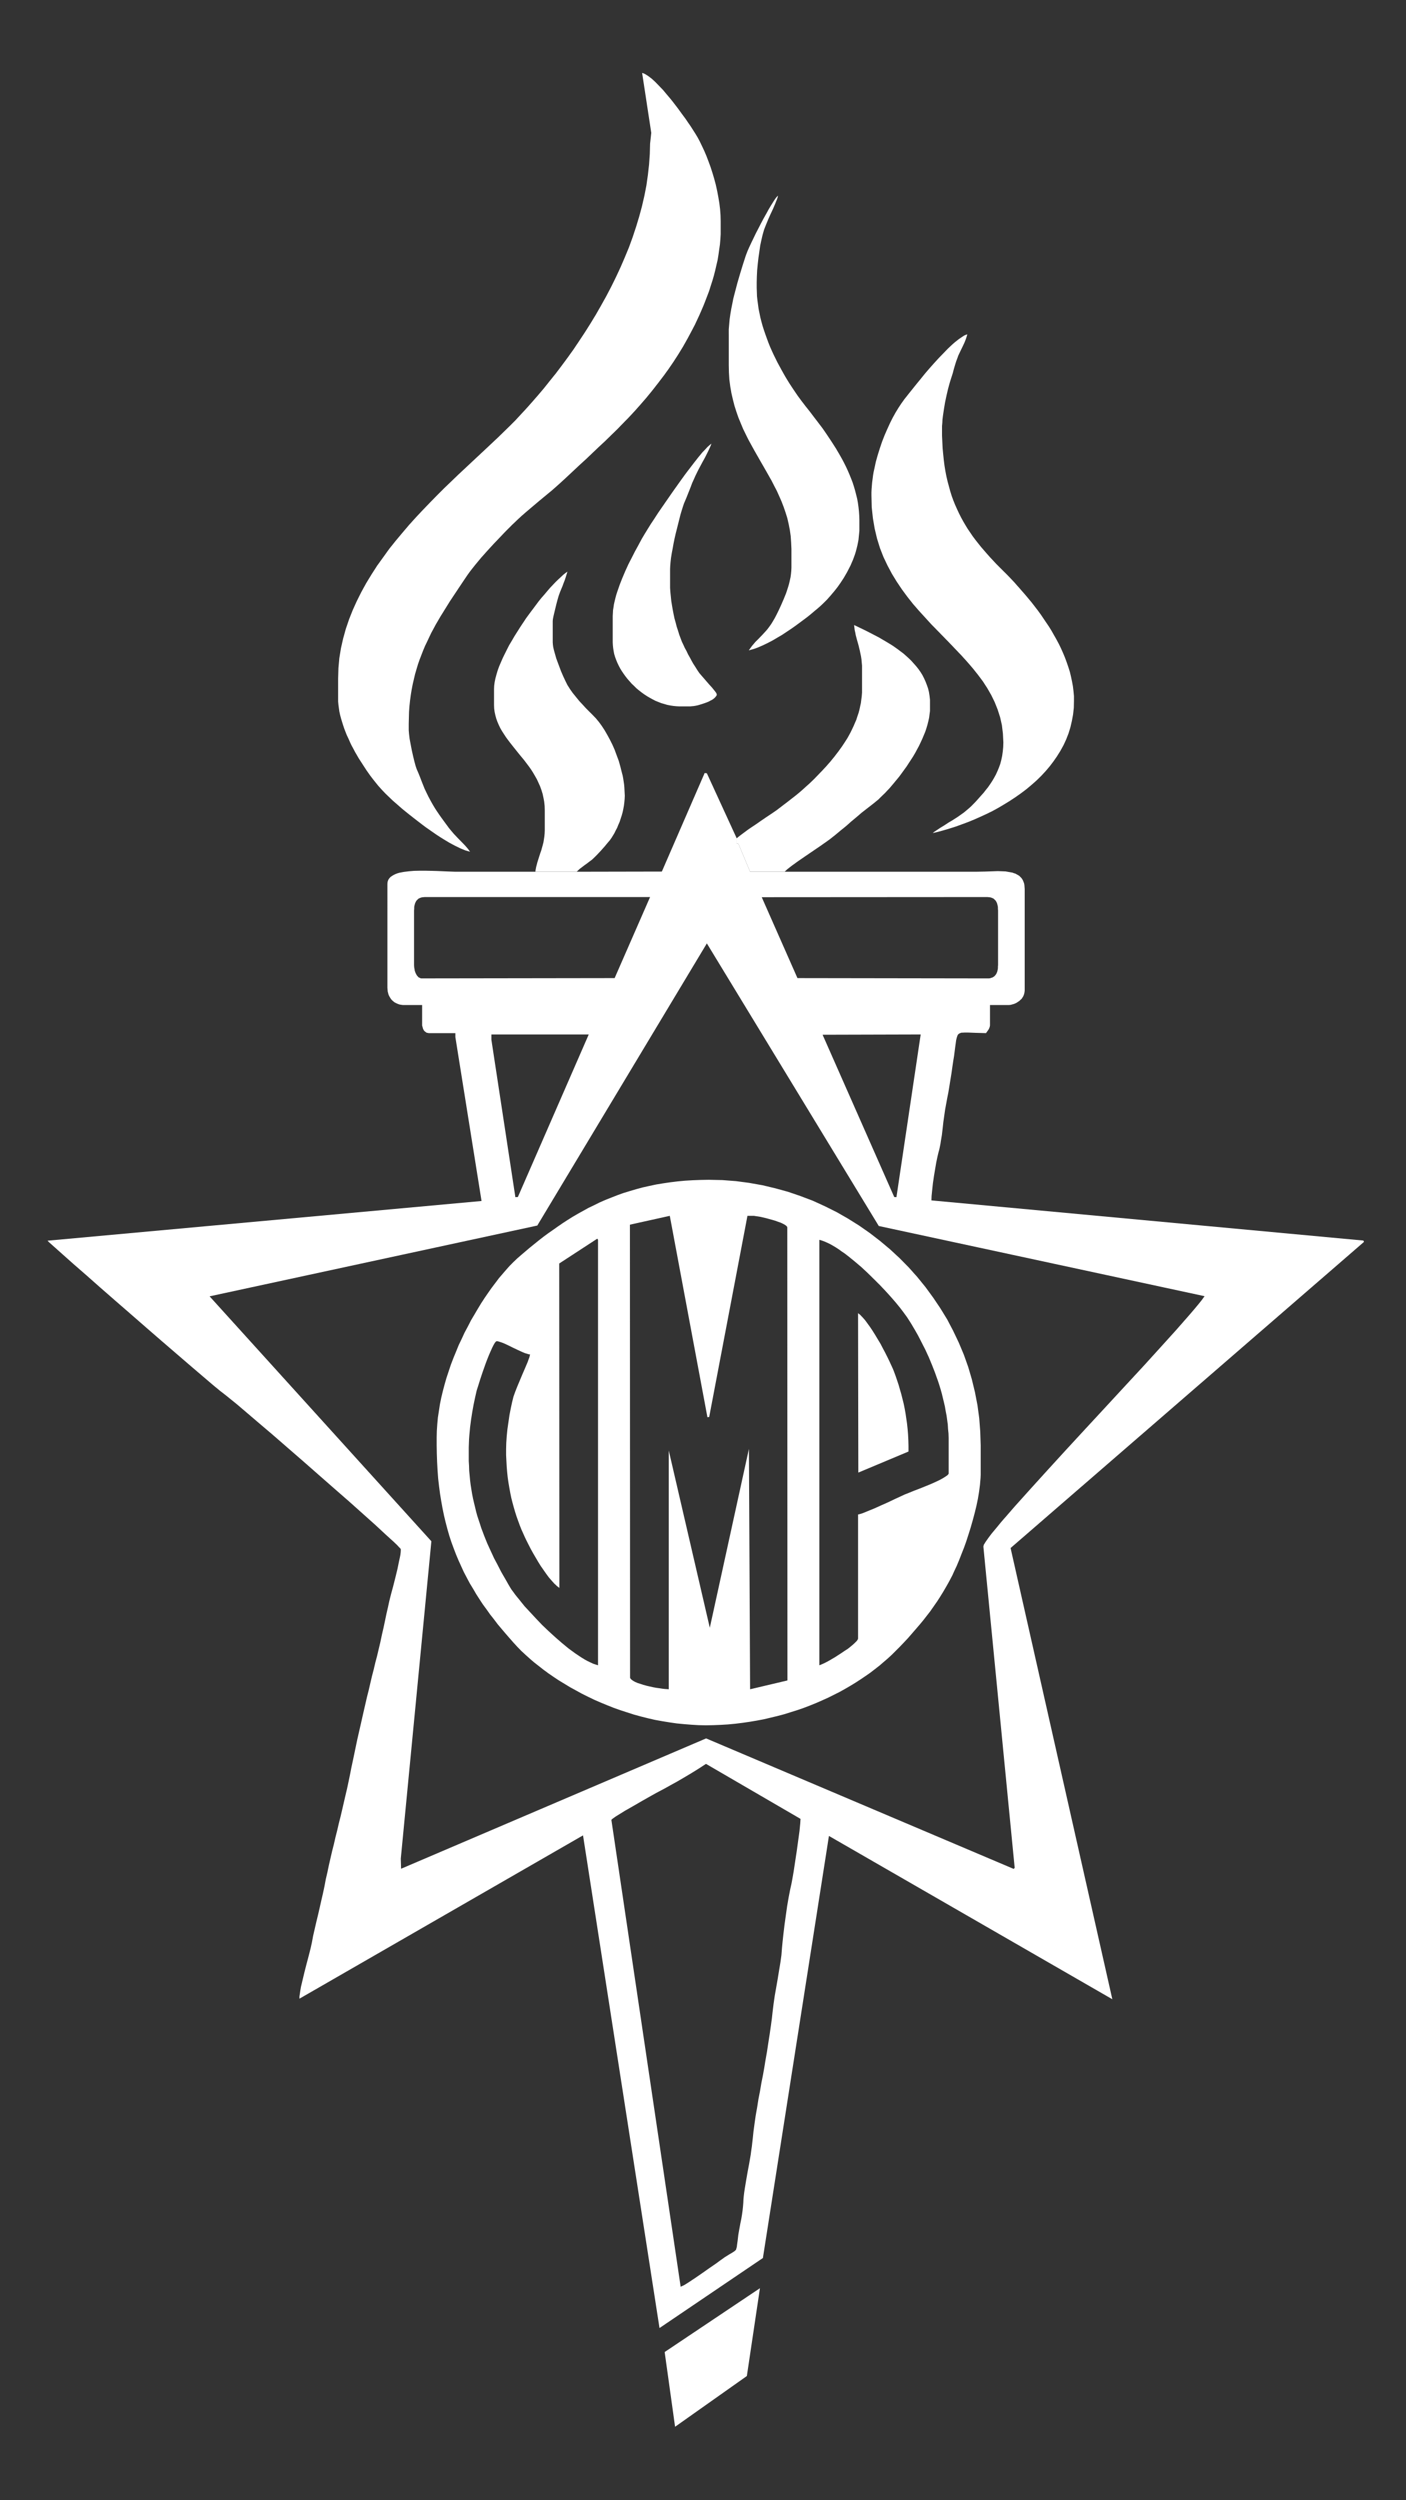
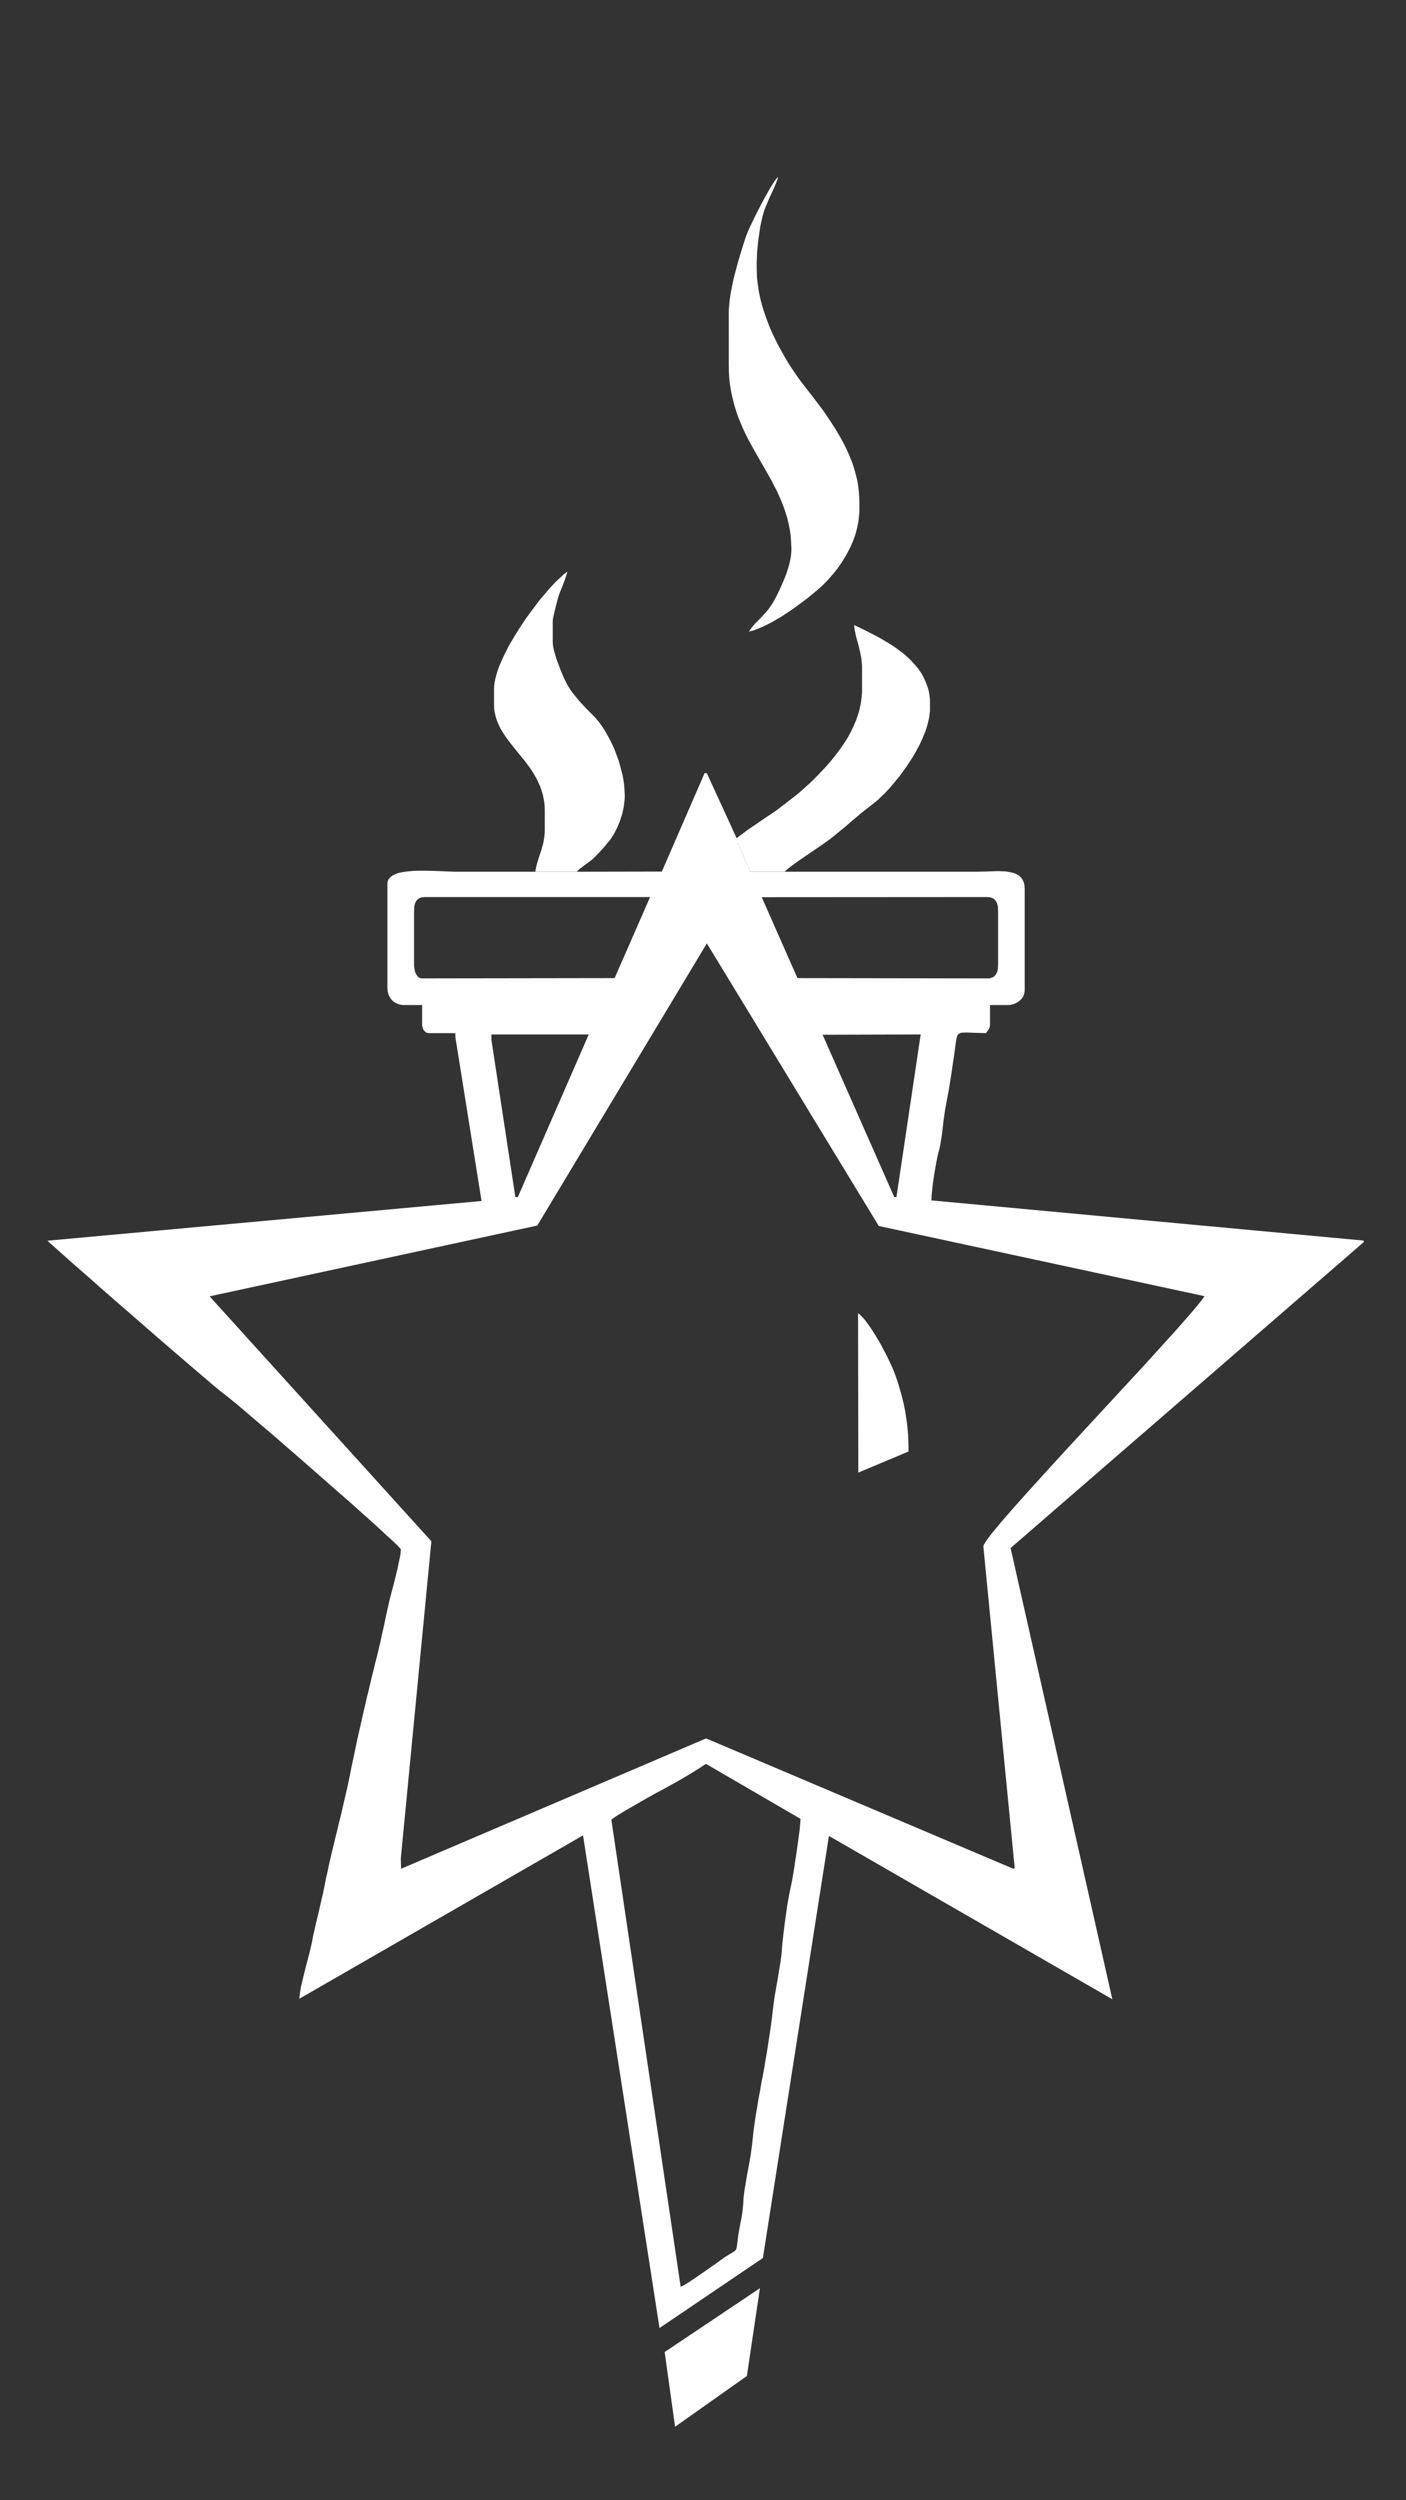
<svg xmlns="http://www.w3.org/2000/svg" xmlns:ns1="http://www.inkscape.org/namespaces/inkscape" xmlns:ns2="http://sodipodi.sourceforge.net/DTD/sodipodi-0.dtd" ns1:export-ydpi="96" ns1:export-xdpi="96" ns1:export-filename="/home/johnatas/NibbleLab/Projetos/Sinodal/logo_white_50h.png" version="1.1" id="svg2" xml:space="preserve" width="45" height="80" viewBox="0 0 45 80" ns2:docname="logo_white_80h.svg" ns1:version="1.0 (6e3e5246a0, 2020-05-07)">
  <rect x="0" y="0" width="45" height="80" fill="#333333" stroke="none" />
  <defs id="defs6" />
  <ns2:namedview ns1:document-rotation="0" pagecolor="#ffffff" bordercolor="#666666" borderopacity="1" objecttolerance="10" gridtolerance="10" guidetolerance="10" ns1:pageopacity="0" ns1:pageshadow="2" ns1:window-width="1920" ns1:window-height="1016" id="namedview4" showgrid="false" ns1:zoom="2.586822" ns1:cx="3.7477488" ns1:cy="52.283853" ns1:window-x="0" ns1:window-y="27" ns1:window-maximized="1" ns1:current-layer="g10" units="px" />
  <g id="g10" ns1:groupmode="layer" ns1:label="ink_ext_XXXXXX" transform="matrix(1.333,0,0,-1.333,0,672.64)">
    <g id="g895" style="fill:#ffffff" transform="matrix(0.112,0,0,0.112,1.141,446.355)">
-       <path d="m 129.432,491.642 -0.256,-2.331 -0.063,-2.238 -0.157,-2.241 -0.25,-2.238 -0.32,-2.24 -0.436,-2.239 -0.508,-2.202 -0.596,-2.209 -0.668,-2.205 -0.719,-2.177 -0.79,-2.175 -0.884,-2.144 -0.912,-2.116 -0.982,-2.113 -1.006,-2.047 -1.072,-2.051 -1.105,-1.985 -1.136,-1.988 -1.166,-1.921 -1.194,-1.891 -1.233,-1.862 -1.226,-1.83 -1.264,-1.764 -1.259,-1.701 -1.264,-1.673 -1.296,-1.606 -1.258,-1.579 -1.258,-1.483 -1.263,-1.45 -1.232,-1.386 -1.226,-1.322 -1.168,-1.263 -1.169,-1.167 -2.457,-2.395 -2.682,-2.523 -2.869,-2.682 -2.965,-2.772 -1.51,-1.451 -1.546,-1.483 -1.546,-1.545 -1.514,-1.547 -1.514,-1.573 -1.514,-1.609 -1.477,-1.637 -1.45,-1.706 -1.424,-1.703 -1.386,-1.733 -1.29,-1.795 -1.296,-1.797 -1.195,-1.862 -1.134,-1.86 -1.04,-1.892 -0.982,-1.959 -0.88,-1.95 -0.788,-1.989 -0.694,-2.048 -0.57,-2.047 -0.468,-2.086 -0.348,-2.11 -0.192,-2.145 L 62.3,374.7 v -4.949 l 0.064,-0.692 0.096,-0.731 0.096,-0.693 0.156,-0.721 0.192,-0.724 0.218,-0.731 0.224,-0.725 0.25,-0.752 0.282,-0.73 0.284,-0.72 0.346,-0.725 0.32,-0.731 0.34,-0.724 0.38,-0.695 0.378,-0.719 0.788,-1.359 0.854,-1.322 0.822,-1.264 0.847,-1.2 0.854,-1.099 0.82,-1.013 0.79,-0.879 0.756,-0.791 0.72,-0.691 0.822,-0.791 0.98,-0.852 1.04,-0.912 1.163,-0.945 1.2,-0.948 1.262,-0.976 1.29,-0.982 1.296,-0.91 1.323,-0.913 1.29,-0.822 1.264,-0.755 0.63,-0.347 0.596,-0.315 0.602,-0.289 0.566,-0.282 0.538,-0.218 0.534,-0.218 0.538,-0.16 0.474,-0.128 -0.442,0.602 -0.506,0.596 -0.598,0.63 -0.628,0.634 -0.636,0.657 -0.628,0.666 -0.598,0.694 -0.538,0.66 -0.532,0.726 -0.508,0.692 -0.506,0.695 -0.468,0.66 -0.476,0.699 -0.474,0.725 -0.468,0.784 -0.476,0.852 -0.474,0.886 -0.41,0.849 -0.38,0.787 -0.314,0.791 -0.315,0.788 -0.314,0.822 -0.348,0.878 -0.41,0.945 -0.218,0.634 -0.256,0.943 -0.282,1.169 -0.284,1.258 -0.25,1.297 -0.224,1.199 -0.122,1.038 -0.064,0.759 v 1.418 l 0.032,1.29 0.032,1.265 0.09,1.226 0.128,1.198 0.16,1.2 0.186,1.137 0.22,1.13 0.256,1.104 0.25,1.07 0.314,1.078 0.314,1.04 0.348,1.008 0.378,0.975 0.378,0.976 0.41,0.983 0.444,0.91 0.442,0.95 0.436,0.912 0.476,0.884 0.474,0.881 1.009,1.731 1.04,1.675 1.038,1.668 1.072,1.612 1.072,1.611 1.076,1.604 0.47,0.692 0.538,0.758 0.566,0.724 0.602,0.758 1.227,1.482 1.322,1.483 1.36,1.483 1.354,1.418 1.29,1.355 1.264,1.264 0.724,0.691 0.726,0.694 0.724,0.661 0.758,0.662 1.45,1.232 1.451,1.226 1.45,1.199 1.45,1.199 1.419,1.259 1.418,1.296 1.514,1.418 1.482,1.387 1.419,1.296 1.354,1.29 1.36,1.297 1.322,1.226 1.291,1.262 1.294,1.258 1.258,1.296 1.265,1.29 1.258,1.355 1.232,1.386 1.258,1.45 1.264,1.547 1.259,1.61 1.296,1.702 0.974,1.354 1.014,1.483 1.04,1.61 1.038,1.701 1.009,1.795 1.008,1.893 0.506,0.977 0.476,1.013 0.468,1.008 0.442,1.007 0.444,1.04 0.41,1.041 0.411,1.072 0.404,1.07 0.348,1.104 0.346,1.078 0.32,1.098 0.282,1.102 0.252,1.104 0.256,1.105 0.186,1.136 0.154,1.103 0.16,1.103 0.096,1.105 0.064,1.104 v 2.837 l -0.032,1.232 -0.096,1.29 -0.16,1.294 -0.218,1.291 -0.25,1.322 -0.29,1.327 -0.346,1.291 -0.378,1.264 -0.404,1.258 -0.444,1.201 -0.443,1.168 -0.473,1.102 -0.503,1.072 -0.474,0.976 -0.474,0.885 -0.502,0.821 -0.884,1.387 -1.232,1.797 -0.726,0.976 -0.751,1.04 -0.79,1.038 -0.82,1.046 -0.854,1.009 -0.816,0.976 -0.852,0.884 -0.79,0.816 -0.411,0.378 -0.378,0.347 -0.378,0.287 -0.38,0.284 -0.346,0.218 -0.314,0.192 -0.314,0.154 -0.316,0.097 1.958,-12.835" style="fill:#ffffff;fill-opacity:1;fill-rule:evenodd;stroke:none;stroke-width:0.1" id="path14" />
-       <path d="m 176.631,413.857 0.058,-2.457 0.256,-2.362 0.378,-2.24 0.502,-2.11 0.634,-2.054 0.753,-1.925 0.884,-1.855 0.944,-1.766 1.046,-1.706 1.102,-1.637 1.163,-1.577 1.2,-1.514 1.29,-1.483 1.296,-1.419 1.291,-1.418 1.328,-1.354 2.644,-2.714 2.555,-2.677 1.23,-1.36 1.168,-1.355 1.104,-1.386 1.041,-1.387 0.942,-1.45 0.854,-1.482 0.758,-1.546 0.628,-1.578 0.538,-1.668 0.38,-1.702 0.218,-1.797 0.097,-1.892 -0.033,-1.009 -0.096,-0.948 -0.127,-0.913 -0.187,-0.885 -0.22,-0.847 -0.287,-0.79 -0.315,-0.755 -0.346,-0.759 -0.378,-0.692 -0.412,-0.694 -0.436,-0.666 -0.442,-0.63 -0.476,-0.596 -0.474,-0.604 -0.502,-0.565 -0.506,-0.563 -0.533,-0.604 -0.507,-0.533 -0.533,-0.54 -0.538,-0.5 -0.566,-0.475 -0.57,-0.475 -0.63,-0.442 -0.66,-0.468 -0.443,-0.285 -0.694,-0.442 -0.852,-0.506 -0.912,-0.598 -0.886,-0.538 -0.756,-0.506 -0.566,-0.374 -0.25,-0.224 1.226,0.288 1.232,0.342 1.258,0.378 1.297,0.41 1.29,0.476 1.29,0.475 1.294,0.532 1.291,0.572 1.296,0.596 1.29,0.63 1.264,0.692 1.227,0.726 1.232,0.757 1.2,0.789 1.166,0.82 1.131,0.848 1.104,0.919 1.072,0.942 1.012,0.982 0.944,1.008 0.913,1.07 0.82,1.072 0.79,1.137 0.726,1.168 0.66,1.195 0.57,1.23 0.502,1.29 0.411,1.328 0.314,1.354 0.255,1.387 0.156,1.418 0.032,1.45 v 1.078 l -0.096,1.04 -0.124,1.039 -0.191,1.04 -0.219,1.041 -0.25,1.039 -0.32,1.006 -0.346,1.014 -0.374,1.009 -0.416,1.008 -0.436,0.974 -0.476,0.983 -0.506,0.943 -0.534,0.943 -0.538,0.949 -0.565,0.913 -0.604,0.884 -0.596,0.886 -0.598,0.879 -0.628,0.854 -1.264,1.636 -1.291,1.546 -1.264,1.451 -1.226,1.386 -1.198,1.264 -1.137,1.136 -1.45,1.45 -1.354,1.451 -0.668,0.752 -0.628,0.724 -0.63,0.73 -0.602,0.753 -0.596,0.758 -0.567,0.756 -0.538,0.79 -0.534,0.788 -0.506,0.821 -0.474,0.816 -0.47,0.854 -0.442,0.885 -0.41,0.878 -0.41,0.919 -0.38,0.944 -0.346,0.942 -0.314,1.014 -0.283,1.04 -0.284,1.039 -0.256,1.105 -0.218,1.135 -0.192,1.169 -0.154,1.194 -0.128,1.264 -0.122,1.256 -0.064,1.361 -0.064,1.354 v 2.081 l 0.064,0.692 0.032,0.693 0.09,0.725 0.224,1.514 0.25,1.482 0.314,1.482 0.316,1.355 0.346,1.264 0.32,1.04 0.187,0.566 0.186,0.602 0.16,0.628 0.192,0.663 0.187,0.627 0.192,0.604 0.219,0.565 0.186,0.538 0.474,1.009 0.598,1.232 0.288,0.628 0.25,0.63 0.192,0.569 0.154,0.535 -0.314,-0.096 -0.346,-0.156 -0.346,-0.224 -0.38,-0.251 -0.41,-0.282 -0.442,-0.345 -0.442,-0.348 -0.471,-0.41 -0.948,-0.884 -0.976,-1.009 -1.008,-1.04 -1.012,-1.104 -1.008,-1.134 -0.977,-1.137 -0.917,-1.136 -0.879,-1.072 -1.514,-1.887 -1.104,-1.392 -0.63,-0.88 -0.629,-0.948 -0.634,-1.041 -0.63,-1.135 -0.596,-1.195 -0.572,-1.264 -0.564,-1.29 -0.538,-1.39 -0.471,-1.389 -0.441,-1.418 -0.411,-1.45 -0.316,-1.482 -0.16,-0.725 -0.122,-0.725 -0.096,-0.757 -0.096,-0.725 -0.064,-0.725 -0.058,-0.727 -0.032,-0.692 v -0.726" style="fill:#ffffff;fill-opacity:1;fill-rule:evenodd;stroke:none;stroke-width:0.1" id="path16" />
-       <path d="m 146.045,448.448 v -6.56 l 0.032,-1.604 0.093,-1.514 0.191,-1.482 0.251,-1.45 0.314,-1.355 0.346,-1.359 0.412,-1.291 0.442,-1.264 0.506,-1.227 0.502,-1.2 0.57,-1.166 0.564,-1.136 1.232,-2.241 1.259,-2.206 1.232,-2.144 1.232,-2.174 0.565,-1.105 0.571,-1.099 0.5,-1.11 0.507,-1.162 0.438,-1.134 0.41,-1.2 0.378,-1.201 0.288,-1.258 0.252,-1.296 0.186,-1.291 0.096,-1.385 0.064,-1.388 v -4.004 l -0.032,-0.692 -0.064,-0.662 -0.096,-0.697 -0.154,-0.693 -0.16,-0.694 -0.188,-0.661 -0.224,-0.693 -0.218,-0.66 -0.538,-1.329 -0.534,-1.226 -0.538,-1.169 -0.501,-1.007 -0.38,-0.725 -0.378,-0.636 -0.346,-0.564 -0.38,-0.534 -0.378,-0.506 -0.378,-0.442 -0.378,-0.41 -0.38,-0.412 -0.756,-0.783 -0.758,-0.758 -0.346,-0.41 -0.346,-0.409 -0.347,-0.477 -0.348,-0.474 0.476,0.129 0.469,0.127 0.474,0.154 0.508,0.193 1.038,0.443 1.04,0.501 1.04,0.538 1.072,0.63 1.071,0.628 1.04,0.693 1.046,0.699 1.008,0.721 0.974,0.723 0.945,0.7 0.886,0.693 0.82,0.693 0.758,0.629 0.692,0.598 0.726,0.693 0.724,0.725 0.726,0.82 0.724,0.854 0.727,0.911 0.692,0.981 0.662,1.009 0.628,1.073 0.282,0.531 0.29,0.571 0.282,0.534 0.25,0.601 0.251,0.566 0.224,0.603 0.218,0.596 0.193,0.63 0.155,0.602 0.16,0.63 0.127,0.628 0.123,0.631 0.064,0.666 0.064,0.627 0.064,0.663 v 2.363 l -0.032,0.916 -0.064,0.911 -0.096,0.887 -0.123,0.884 -0.159,0.88 -0.219,0.884 -0.223,0.881 -0.252,0.854 -0.283,0.884 -0.314,0.816 -0.346,0.852 -0.354,0.823 -0.372,0.816 -0.41,0.82 -0.412,0.789 -0.442,0.789 -0.884,1.515 -0.944,1.478 -0.945,1.422 -0.948,1.386 -0.976,1.291 -0.944,1.232 -0.884,1.167 -0.855,1.073 -0.848,1.102 -0.884,1.195 -0.88,1.295 -0.916,1.387 -0.886,1.45 -0.848,1.515 -0.853,1.573 -0.822,1.675 -0.378,0.82 -0.372,0.849 -0.354,0.884 -0.314,0.854 -0.314,0.88 -0.314,0.915 -0.284,0.881 -0.251,0.919 -0.223,0.878 -0.187,0.917 -0.191,0.913 -0.123,0.916 -0.127,0.913 -0.097,0.915 -0.031,0.913 -0.032,0.918 v 1.162 l 0.032,1.231 0.063,1.321 0.129,1.361 0.154,1.354 0.192,1.322 0.186,1.296 0.255,1.195 0.251,1.078 0.16,0.564 0.156,0.534 0.218,0.57 0.224,0.564 0.468,1.137 0.508,1.136 0.506,1.072 0.442,1.038 0.186,0.476 0.194,0.474 0.154,0.436 0.096,0.412 -0.128,-0.124 -0.154,-0.159 -0.162,-0.187 -0.186,-0.255 -0.41,-0.629 -0.474,-0.758 -0.508,-0.852 -0.532,-0.976 -0.57,-1.009 -0.566,-1.071 -1.105,-2.144 -0.974,-2.022 -0.412,-0.878 -0.346,-0.79 -0.256,-0.66 -0.186,-0.508 -0.566,-1.764 -0.602,-1.956 -0.596,-2.049 -0.572,-2.175 -0.282,-1.103 -0.218,-1.105 -0.224,-1.102 -0.187,-1.105 -0.159,-1.104 -0.096,-1.103 -0.093,-1.073 v -1.07" style="fill:#ffffff;fill-opacity:1;fill-rule:evenodd;stroke:none;stroke-width:0.1" id="path18" />
+       <path d="m 146.045,448.448 v -6.56 l 0.032,-1.604 0.093,-1.514 0.191,-1.482 0.251,-1.45 0.314,-1.355 0.346,-1.359 0.412,-1.291 0.442,-1.264 0.506,-1.227 0.502,-1.2 0.57,-1.166 0.564,-1.136 1.232,-2.241 1.259,-2.206 1.232,-2.144 1.232,-2.174 0.565,-1.105 0.571,-1.099 0.5,-1.11 0.507,-1.162 0.438,-1.134 0.41,-1.2 0.378,-1.201 0.288,-1.258 0.252,-1.296 0.186,-1.291 0.096,-1.385 0.064,-1.388 l -0.032,-0.692 -0.064,-0.662 -0.096,-0.697 -0.154,-0.693 -0.16,-0.694 -0.188,-0.661 -0.224,-0.693 -0.218,-0.66 -0.538,-1.329 -0.534,-1.226 -0.538,-1.169 -0.501,-1.007 -0.38,-0.725 -0.378,-0.636 -0.346,-0.564 -0.38,-0.534 -0.378,-0.506 -0.378,-0.442 -0.378,-0.41 -0.38,-0.412 -0.756,-0.783 -0.758,-0.758 -0.346,-0.41 -0.346,-0.409 -0.347,-0.477 -0.348,-0.474 0.476,0.129 0.469,0.127 0.474,0.154 0.508,0.193 1.038,0.443 1.04,0.501 1.04,0.538 1.072,0.63 1.071,0.628 1.04,0.693 1.046,0.699 1.008,0.721 0.974,0.723 0.945,0.7 0.886,0.693 0.82,0.693 0.758,0.629 0.692,0.598 0.726,0.693 0.724,0.725 0.726,0.82 0.724,0.854 0.727,0.911 0.692,0.981 0.662,1.009 0.628,1.073 0.282,0.531 0.29,0.571 0.282,0.534 0.25,0.601 0.251,0.566 0.224,0.603 0.218,0.596 0.193,0.63 0.155,0.602 0.16,0.63 0.127,0.628 0.123,0.631 0.064,0.666 0.064,0.627 0.064,0.663 v 2.363 l -0.032,0.916 -0.064,0.911 -0.096,0.887 -0.123,0.884 -0.159,0.88 -0.219,0.884 -0.223,0.881 -0.252,0.854 -0.283,0.884 -0.314,0.816 -0.346,0.852 -0.354,0.823 -0.372,0.816 -0.41,0.82 -0.412,0.789 -0.442,0.789 -0.884,1.515 -0.944,1.478 -0.945,1.422 -0.948,1.386 -0.976,1.291 -0.944,1.232 -0.884,1.167 -0.855,1.073 -0.848,1.102 -0.884,1.195 -0.88,1.295 -0.916,1.387 -0.886,1.45 -0.848,1.515 -0.853,1.573 -0.822,1.675 -0.378,0.82 -0.372,0.849 -0.354,0.884 -0.314,0.854 -0.314,0.88 -0.314,0.915 -0.284,0.881 -0.251,0.919 -0.223,0.878 -0.187,0.917 -0.191,0.913 -0.123,0.916 -0.127,0.913 -0.097,0.915 -0.031,0.913 -0.032,0.918 v 1.162 l 0.032,1.231 0.063,1.321 0.129,1.361 0.154,1.354 0.192,1.322 0.186,1.296 0.255,1.195 0.251,1.078 0.16,0.564 0.156,0.534 0.218,0.57 0.224,0.564 0.468,1.137 0.508,1.136 0.506,1.072 0.442,1.038 0.186,0.476 0.194,0.474 0.154,0.436 0.096,0.412 -0.128,-0.124 -0.154,-0.159 -0.162,-0.187 -0.186,-0.255 -0.41,-0.629 -0.474,-0.758 -0.508,-0.852 -0.532,-0.976 -0.57,-1.009 -0.566,-1.071 -1.105,-2.144 -0.974,-2.022 -0.412,-0.878 -0.346,-0.79 -0.256,-0.66 -0.186,-0.508 -0.566,-1.764 -0.602,-1.956 -0.596,-2.049 -0.572,-2.175 -0.282,-1.103 -0.218,-1.105 -0.224,-1.102 -0.187,-1.105 -0.159,-1.104 -0.096,-1.103 -0.093,-1.073 v -1.07" style="fill:#ffffff;fill-opacity:1;fill-rule:evenodd;stroke:none;stroke-width:0.1" id="path18" />
      <path d="m 104.584,333.268 h 8.861 l 0.284,0.284 0.378,0.346 0.501,0.378 0.54,0.412 0.532,0.378 0.538,0.411 0.508,0.378 0.372,0.348 0.854,0.852 0.756,0.816 0.726,0.821 0.789,0.949 0.346,0.404 0.316,0.445 0.314,0.506 0.32,0.532 0.282,0.572 0.314,0.596 0.252,0.631 0.282,0.634 0.224,0.692 0.218,0.661 0.192,0.692 0.155,0.727 0.127,0.692 0.092,0.726 0.064,0.692 0.032,0.726 -0.032,0.602 -0.032,0.631 -0.032,0.596 -0.06,0.63 -0.096,0.634 -0.096,0.63 -0.122,0.628 -0.16,0.602 -0.314,1.258 -0.346,1.233 -0.444,1.194 -0.442,1.2 -0.5,1.136 -0.54,1.071 -0.565,1.04 -0.57,0.981 -0.598,0.913 -0.628,0.852 -0.604,0.727 -0.628,0.66 -0.726,0.726 -0.756,0.756 -0.726,0.79 -0.757,0.814 -0.694,0.854 -0.692,0.852 -0.598,0.848 -0.538,0.855 -0.378,0.756 -0.476,1.008 -0.532,1.232 -0.507,1.355 -0.501,1.353 -0.379,1.329 -0.159,0.596 -0.123,0.567 -0.064,0.505 -0.032,0.442 v 4.57 l 0.032,0.38 0.123,0.633 0.191,0.817 0.219,0.916 0.223,0.913 0.219,0.819 0.188,0.663 0.128,0.409 0.218,0.599 0.256,0.633 0.282,0.663 0.25,0.692 0.258,0.661 0.218,0.662 0.186,0.598 0.16,0.537 -0.442,-0.313 -0.47,-0.38 -0.474,-0.442 -0.539,-0.501 -0.566,-0.541 -0.564,-0.595 -0.636,-0.669 -0.596,-0.691 -0.63,-0.753 -0.666,-0.755 -0.66,-0.823 -0.63,-0.852 -0.661,-0.88 -0.662,-0.886 -0.666,-0.911 -0.63,-0.949 -0.628,-0.945 -0.598,-0.949 -0.602,-0.943 -0.564,-0.976 -0.572,-0.948 -0.5,-0.977 -0.474,-0.95 -0.444,-0.91 -0.41,-0.944 -0.378,-0.886 -0.316,-0.884 -0.25,-0.849 -0.218,-0.82 -0.16,-0.791 -0.096,-0.755 -0.032,-0.695 v -3.432 l 0.032,-0.758 0.096,-0.724 0.16,-0.726 0.186,-0.692 0.25,-0.695 0.289,-0.666 0.314,-0.663 0.378,-0.66 0.41,-0.629 0.406,-0.629 0.442,-0.604 0.474,-0.628 0.977,-1.232 1.008,-1.258 1.044,-1.264 0.976,-1.29 0.474,-0.661 0.439,-0.694 0.41,-0.698 0.41,-0.724 0.348,-0.753 0.346,-0.758 0.282,-0.787 0.256,-0.822 0.186,-0.853 0.16,-0.848 0.096,-0.918 0.028,-0.943 v -4.286 l -0.028,-0.668 -0.064,-0.661 -0.096,-0.629 -0.096,-0.597 -0.154,-0.602 -0.16,-0.566 -0.154,-0.564 -0.192,-0.54 -0.346,-1.07 -0.316,-1.008 -0.128,-0.506 -0.123,-0.477 -0.095,-0.499 -0.064,-0.477" style="fill:#ffffff;fill-opacity:1;fill-rule:evenodd;stroke:none;stroke-width:0.1" id="path20" />
      <path d="m 147.748,340.425 v -1.167 l 0.314,0.127 2.554,-6.117 h 7.412 l 0.218,0.221 0.346,0.319 0.476,0.373 0.538,0.415 1.354,0.977 1.514,1.04 1.573,1.072 1.482,1.007 1.264,0.885 0.88,0.628 1.199,0.945 1.136,0.95 1.168,0.942 1.104,0.981 1.136,0.945 1.099,0.943 1.134,0.885 1.136,0.881 0.41,0.32 0.444,0.372 0.474,0.378 0.437,0.444 0.982,0.948 1.04,1.105 1.006,1.194 1.04,1.264 0.507,0.693 0.502,0.693 0.505,0.692 0.475,0.727 0.47,0.724 0.474,0.726 0.444,0.756 0.41,0.758 0.41,0.757 0.373,0.79 0.353,0.757 0.314,0.757 0.314,0.758 0.251,0.751 0.223,0.757 0.188,0.757 0.16,0.725 0.091,0.725 0.095,0.725 v 2.399 l -0.095,0.848 -0.123,0.79 -0.191,0.789 -0.253,0.726 -0.282,0.724 -0.314,0.694 -0.346,0.692 -0.412,0.662 -0.442,0.634 -0.474,0.597 -0.502,0.566 -0.506,0.569 -0.57,0.566 -0.566,0.507 -0.597,0.534 -0.636,0.474 -0.628,0.474 -0.662,0.471 -0.66,0.442 -1.36,0.819 -1.354,0.79 -1.387,0.725 -1.354,0.694 -1.296,0.629 -1.258,0.603 0.063,-0.539 0.064,-0.539 0.125,-0.532 0.096,-0.54 0.282,-1.07 0.314,-1.105 0.282,-1.161 0.256,-1.233 0.096,-0.629 0.06,-0.693 0.064,-0.666 v -5.769 l -0.064,-0.791 -0.092,-0.72 -0.096,-0.756 -0.16,-0.726 -0.154,-0.725 -0.192,-0.698 -0.25,-0.719 -0.219,-0.698 -0.289,-0.663 -0.282,-0.66 -0.315,-0.662 -0.314,-0.661 -0.346,-0.634 -0.348,-0.63 -0.378,-0.598 -0.79,-1.2 -0.82,-1.134 -0.848,-1.104 -0.852,-1.041 -0.886,-1.008 -0.849,-0.916 -0.852,-0.88 -0.822,-0.852 -0.942,-0.912 -0.95,-0.854 -0.945,-0.852 -0.974,-0.816 -1.008,-0.789 -1.014,-0.79 -1.04,-0.79 -1.071,-0.821 -0.758,-0.533 -1.136,-0.757 -1.354,-0.918 -1.45,-1.006 -1.419,-0.944 -1.198,-0.886 -0.502,-0.378 -0.41,-0.315 -0.315,-0.25 -0.159,-0.16" style="fill:#ffffff;fill-opacity:1;fill-rule:evenodd;stroke:none;stroke-width:0.1" id="path22" />
-       <path d="m 121.167,388.131 v -5.706 l 0.032,-0.628 0.064,-0.604 0.096,-0.628 0.122,-0.63 0.192,-0.634 0.218,-0.596 0.256,-0.63 0.284,-0.603 0.314,-0.598 0.346,-0.569 0.378,-0.566 0.412,-0.565 0.41,-0.538 0.474,-0.535 0.471,-0.537 0.505,-0.474 0.501,-0.502 0.54,-0.443 0.564,-0.442 0.572,-0.411 0.564,-0.373 0.597,-0.351 0.635,-0.347 0.597,-0.316 0.63,-0.25 0.634,-0.25 0.662,-0.192 0.628,-0.186 0.662,-0.128 0.628,-0.096 0.666,-0.064 0.631,-0.033 h 2.302 l 0.348,0.033 0.378,0.032 0.404,0.064 0.476,0.095 0.442,0.129 0.506,0.154 0.471,0.159 0.442,0.155 0.474,0.192 0.412,0.218 0.378,0.192 0.314,0.22 0.282,0.251 0.186,0.223 0.098,0.122 0.064,0.097 0.032,0.127 v 0.123 l -0.032,0.128 -0.096,0.191 -0.156,0.221 -0.224,0.282 -0.532,0.66 -0.636,0.694 -1.226,1.419 -0.821,0.947 -0.468,0.695 -0.412,0.66 -0.41,0.63 -0.378,0.666 -0.348,0.662 -0.378,0.66 -0.346,0.726 -0.41,0.756 -0.284,0.631 -0.32,0.66 -0.282,0.758 -0.282,0.756 -0.251,0.822 -0.284,0.849 -0.224,0.884 -0.25,0.885 -0.192,0.911 -0.186,0.95 -0.16,0.944 -0.154,0.942 -0.096,0.95 -0.096,0.945 -0.064,0.916 v 4.069 l 0.032,0.661 0.064,0.789 0.096,0.88 0.154,0.976 0.192,1.012 0.192,1.072 0.218,1.072 0.25,1.102 0.54,2.145 0.501,1.984 0.255,0.853 0.25,0.79 0.221,0.66 0.224,0.534 0.346,0.821 0.314,0.79 0.314,0.787 0.284,0.727 0.282,0.755 0.346,0.758 0.346,0.789 0.386,0.784 0.314,0.634 0.41,0.759 0.469,0.878 0.507,0.918 0.443,0.88 0.41,0.852 0.316,0.695 0.186,0.506 -0.25,-0.193 -0.29,-0.249 -0.314,-0.282 -0.314,-0.348 -0.759,-0.789 -0.787,-0.95 -0.849,-1.072 -0.916,-1.194 -0.944,-1.231 -0.945,-1.296 -1.86,-2.613 -1.706,-2.458 -1.482,-2.148 -1.041,-1.605 -0.532,-0.79 -0.604,-0.976 -0.66,-1.07 -0.694,-1.169 -0.692,-1.296 -0.726,-1.321 -0.724,-1.419 -0.727,-1.418 -0.66,-1.45 -0.63,-1.483 -0.57,-1.451 -0.502,-1.45 -0.224,-0.693 -0.186,-0.692 -0.16,-0.663 -0.154,-0.666 -0.096,-0.662 -0.096,-0.596 -0.032,-0.602 -0.032,-0.598" style="fill:#ffffff;fill-opacity:1;fill-rule:evenodd;stroke:none;stroke-width:0.1" id="path24" />
      <path d="M 113.445,333.268 H 87.43 l -1.796,0.066 -2.208,0.096 -1.168,0.033 -1.224,0.026 h -1.232 l -1.195,-0.026 -1.136,-0.097 -1.072,-0.13 -0.506,-0.095 -0.474,-0.091 -0.438,-0.127 -0.41,-0.161 -0.378,-0.186 -0.316,-0.192 -0.32,-0.218 -0.218,-0.218 -0.218,-0.289 -0.128,-0.283 -0.096,-0.314 -0.032,-0.378 V 308.39 l 0.032,-0.405 0.032,-0.38 0.096,-0.378 0.096,-0.345 0.154,-0.315 0.192,-0.32 0.186,-0.284 0.224,-0.25 0.252,-0.224 0.282,-0.218 0.314,-0.16 0.346,-0.155 0.348,-0.129 0.346,-0.064 0.41,-0.058 h 4.132 v -4.384 l 0.096,-0.345 0.091,-0.346 0.16,-0.317 0.096,-0.127 0.122,-0.129 0.128,-0.095 0.13,-0.091 0.122,-0.095 0.16,-0.032 0.154,-0.032 0.16,-0.032 h 5.705 v -0.849 L 93.045,262.705 0,254.196 l 0.412,-0.412 1.134,-1.007 1.734,-1.547 2.27,-2.021 2.677,-2.329 2.996,-2.651 3.248,-2.836 3.375,-2.933 3.401,-2.964 3.345,-2.9 3.183,-2.741 2.932,-2.523 2.586,-2.208 2.143,-1.828 1.612,-1.328 0.943,-0.725 0.982,-0.79 1.637,-1.323 2.144,-1.827 2.585,-2.209 2.932,-2.49 3.153,-2.741 3.343,-2.901 3.375,-2.964 3.345,-2.932 3.215,-2.805 2.965,-2.65 2.645,-2.366 2.208,-2.05 1.738,-1.577 0.628,-0.597 0.442,-0.475 0.316,-0.315 0.09,-0.16 v -0.282 l -0.026,-0.41 -0.064,-0.534 -0.128,-0.629 -0.16,-0.726 -0.343,-1.674 -0.442,-1.828 -0.474,-1.86 -0.476,-1.766 -0.378,-1.514 -0.25,-1.164 -0.346,-1.514 -0.316,-1.514 -0.315,-1.482 -0.346,-1.515 -0.314,-1.482 -0.352,-1.482 -0.348,-1.482 -0.378,-1.418 -0.346,-1.482 -0.378,-1.452 -0.348,-1.476 -0.346,-1.514 -0.378,-1.482 -0.348,-1.515 -0.346,-1.513 -0.346,-1.514 -0.346,-1.543 -0.348,-1.515 -0.346,-1.514 -0.314,-1.514 -0.314,-1.515 -0.314,-1.482 -0.316,-1.482 -0.288,-1.482 -0.314,-1.509 -0.314,-1.482 -0.348,-1.482 -0.346,-1.482 -0.346,-1.515 -0.346,-1.482 -0.38,-1.482 -0.346,-1.514 -0.378,-1.482 -0.346,-1.515 -0.38,-1.51 -0.346,-1.482 -0.346,-1.514 -0.314,-1.515 -0.348,-1.482 -0.282,-1.514 -0.32,-1.509 -0.346,-1.482 -0.346,-1.546 -0.348,-1.515 -0.378,-1.546 -0.346,-1.515 -0.346,-1.508 -0.284,-1.514 -0.282,-1.264 -0.378,-1.483 -0.442,-1.668 -0.444,-1.735 -0.41,-1.706 -0.378,-1.604 -0.122,-0.727 -0.096,-0.66 -0.096,-0.602 v -0.502 L 114.8,126.747 131.196,21.158 l 22.165,15.008 14.157,90.459 60.753,-35 -21.812,96.702 75.762,65.613 -0.128,0.287 -92.601,8.606 0.031,0.945 0.129,1.261 0.154,1.45 0.224,1.547 0.252,1.511 0.25,1.45 0.256,1.23 0.218,0.918 0.16,0.566 0.122,0.565 0.128,0.634 0.096,0.63 0.22,1.321 0.16,1.387 0.154,1.392 0.192,1.355 0.186,1.29 0.224,1.229 0.218,1.201 0.252,1.259 0.224,1.353 0.218,1.361 0.219,1.355 0.191,1.353 0.187,1.264 0.191,1.169 0.252,1.983 0.193,1.386 0.122,0.506 0.128,0.38 0.064,0.154 0.095,0.159 0.123,0.097 0.128,0.095 0.122,0.059 0.16,0.064 0.188,0.064 h 0.224 l 0.474,0.032 h 0.628 l 1.639,-0.064 2.302,-0.064 0.314,0.442 0.284,0.412 0.096,0.218 0.096,0.256 0.064,0.313 v 4.384 h 4.063 l 0.352,0.032 0.34,0.09 0.352,0.098 0.316,0.128 0.314,0.154 0.282,0.193 0.282,0.186 0.224,0.223 0.252,0.218 0.186,0.284 0.16,0.256 0.128,0.315 0.091,0.281 0.063,0.347 0.032,0.315 v 21.722 l -0.032,0.442 -0.031,0.41 -0.059,0.349 -0.128,0.346 -0.128,0.314 -0.154,0.281 -0.192,0.259 -0.22,0.218 -0.224,0.218 -0.25,0.16 -0.282,0.155 -0.282,0.16 -0.316,0.095 -0.346,0.128 -0.346,0.059 -0.352,0.063 -0.758,0.13 -0.815,0.032 -0.853,0.032 -0.881,-0.032 -1.834,-0.063 -1.791,-0.035 h -48.591 l -2.554,6.117 -0.314,-0.127 v 1.167 l -6.4,13.937 -0.473,0.065 -9.178,-21.124 z m -34.87,-8.289 0.032,0.314 v 0.314 l 0.026,0.282 0.064,0.255 0.064,0.253 0.096,0.25 0.096,0.192 0.122,0.218 0.16,0.16 0.154,0.155 0.192,0.159 0.22,0.096 0.224,0.093 0.25,0.063 0.282,0.032 0.314,0.032 h 48.304 l -7.599,-17.373 -41.27,-0.064 h -0.224 l -0.186,0.064 -0.192,0.095 -0.188,0.094 -0.128,0.159 -0.154,0.154 -0.128,0.192 -0.096,0.187 -0.122,0.224 -0.064,0.217 -0.096,0.225 -0.032,0.251 -0.09,0.501 -0.032,0.474 z m 82.193,-14.505 -7.657,17.341 48.361,0.032 0.316,-0.032 0.288,-0.032 0.25,-0.063 0.218,-0.093 0.224,-0.096 0.188,-0.159 0.16,-0.155 0.154,-0.16 0.128,-0.218 0.096,-0.192 0.096,-0.25 0.058,-0.253 0.065,-0.255 0.031,-0.282 v -0.314 l 0.032,-0.314 v -11.732 l -0.032,-0.283 v -0.313 l -0.031,-0.283 -0.065,-0.288 -0.058,-0.251 -0.096,-0.218 -0.096,-0.224 -0.128,-0.187 -0.154,-0.192 -0.16,-0.154 -0.188,-0.129 -0.224,-0.127 -0.218,-0.06 -0.25,-0.096 -0.288,-0.032 h -0.316 z m 20.746,-46.917 -15.355,34.777 21.029,0.063 -5.198,-34.872 z m -86.358,34.84 h 20.87 l -15.195,-34.84 -0.534,-0.032 -5.141,33.737 z m 46.192,19.517 36.856,-60.568 69.839,-15.042 -0.538,-0.757 -0.753,-0.943 -0.948,-1.137 -1.136,-1.323 -2.741,-3.124 -3.278,-3.624 -3.691,-4.064 -4.004,-4.324 -4.191,-4.537 -4.261,-4.603 -4.191,-4.543 -4.005,-4.382 -3.72,-4.102 -3.311,-3.685 -1.45,-1.674 -1.323,-1.514 -1.136,-1.386 -0.976,-1.166 -0.756,-1.008 -0.572,-0.822 -0.346,-0.565 -0.091,-0.378 6.714,-68.865 -0.22,-0.218 -65.93,27.967 -65.392,-27.935 -0.064,2.175 6.557,68.01 -47.545,52.494 70.249,15.17 z m -20.463,-187.856 0.095,0.128 0.283,0.22 0.442,0.315 0.598,0.377 1.482,0.919 1.765,1.006 1.796,1.04 1.674,0.95 1.291,0.724 0.758,0.406 1.2,0.634 1.29,0.724 1.326,0.727 1.354,0.79 1.323,0.782 1.296,0.789 1.194,0.757 1.105,0.727 20.272,-11.791 -0.059,-0.948 -0.16,-1.636 -0.282,-2.054 -0.314,-2.299 -0.348,-2.271 -0.314,-2.08 -0.288,-1.674 -0.186,-0.975 -0.282,-1.264 -0.316,-1.636 -0.32,-1.862 -0.282,-1.983 -0.282,-2.021 -0.224,-1.894 -0.186,-1.7 -0.13,-1.353 -0.122,-1.547 -0.224,-1.611 -0.283,-1.7 -0.282,-1.734 -0.314,-1.797 -0.316,-1.796 -0.256,-1.766 -0.218,-1.77 -0.16,-1.45 -0.218,-1.605 -0.252,-1.764 -0.288,-1.828 -0.282,-1.863 -0.314,-1.796 -0.282,-1.733 -0.284,-1.577 -0.315,-1.579 -0.287,-1.703 -0.346,-1.764 -0.283,-1.796 -0.316,-1.797 -0.25,-1.739 -0.223,-1.669 -0.155,-1.514 -0.096,-0.82 -0.095,-0.849 -0.129,-0.886 -0.122,-0.909 -0.316,-1.831 -0.346,-1.86 -0.314,-1.797 -0.288,-1.732 -0.122,-0.822 -0.096,-0.79 -0.064,-0.724 -0.032,-0.694 -0.064,-0.789 -0.092,-0.879 -0.128,-0.916 -0.154,-0.913 -0.192,-0.917 -0.16,-0.88 -0.154,-0.853 -0.128,-0.757 -0.155,-1.322 -0.127,-0.886 -0.032,-0.314 -0.064,-0.25 -0.064,-0.224 -0.06,-0.188 -0.128,-0.127 -0.16,-0.155 -0.186,-0.128 -0.25,-0.159 -0.698,-0.41 -1.009,-0.63 -0.79,-0.565 -1.13,-0.822 -1.418,-0.976 -1.483,-1.044 -1.514,-1.041 -1.328,-0.88 -0.596,-0.379 -0.474,-0.282 -0.412,-0.191 -0.282,-0.129 -14.849,100.045" style="fill:#ffffff;fill-opacity:1;fill-rule:evenodd;stroke:none;stroke-width:0.1" id="path26" />
-       <path d="m 83.426,212.071 v -1.706 l 0.032,-1.86 0.064,-1.798 0.096,-1.764 0.124,-1.701 0.192,-1.675 0.218,-1.636 0.256,-1.58 0.282,-1.572 0.314,-1.515 0.348,-1.45 0.378,-1.45 0.41,-1.419 0.442,-1.359 0.502,-1.355 0.506,-1.323 0.534,-1.264 0.57,-1.256 0.565,-1.232 0.63,-1.199 0.634,-1.196 0.694,-1.135 0.66,-1.137 0.726,-1.134 0.724,-1.105 0.79,-1.072 0.756,-1.072 0.822,-1.038 0.782,-1.04 0.854,-1.014 0.854,-1.008 0.878,-1.007 0.886,-1.008 0.756,-0.822 0.816,-0.846 0.886,-0.822 0.911,-0.821 0.95,-0.822 1.008,-0.788 1.038,-0.816 1.072,-0.79 1.105,-0.756 1.136,-0.758 1.2,-0.725 1.192,-0.725 1.264,-0.692 1.265,-0.695 1.322,-0.66 1.322,-0.636 1.36,-0.596 1.386,-0.571 1.419,-0.566 1.418,-0.505 1.45,-0.47 1.482,-0.475 1.483,-0.409 1.514,-0.378 1.508,-0.348 1.547,-0.283 1.546,-0.25 1.546,-0.224 1.575,-0.154 1.578,-0.128 1.578,-0.096 1.573,-0.032 1.61,0.032 1.578,0.064 1.573,0.096 1.578,0.154 1.546,0.192 1.51,0.218 1.515,0.256 1.482,0.282 1.482,0.348 1.45,0.347 1.419,0.378 1.418,0.442 1.392,0.438 1.386,0.473 1.323,0.509 1.322,0.532 1.294,0.57 1.259,0.566 1.264,0.628 1.2,0.604 1.194,0.66 1.136,0.663 1.137,0.692 1.07,0.694 1.072,0.724 1.04,0.726 0.98,0.756 0.977,0.759 0.912,0.787 0.884,0.758 0.854,0.789 0.816,0.816 0.884,0.884 0.881,0.919 0.852,0.911 0.822,0.943 0.822,0.949 0.814,0.945 0.79,0.948 0.789,1.009 0.757,0.975 0.725,1.041 0.726,1.039 0.692,1.071 0.662,1.078 0.66,1.131 0.636,1.134 0.628,1.2 0.443,0.977 0.502,1.071 0.506,1.201 0.502,1.294 0.538,1.354 0.506,1.418 0.47,1.45 0.474,1.515 0.442,1.543 0.41,1.545 0.38,1.547 0.314,1.514 0.25,1.514 0.193,1.483 0.058,0.692 0.064,0.725 0.032,0.693 v 6.367 l -0.096,2.901 -0.219,2.868 -0.378,2.811 -0.538,2.772 -0.662,2.747 -0.788,2.677 -0.944,2.65 -1.072,2.552 -1.2,2.522 -1.291,2.46 -1.45,2.366 -1.546,2.298 -1.637,2.24 -1.764,2.175 -1.828,2.049 -1.959,1.987 -2.046,1.894 -2.145,1.797 -2.206,1.701 -2.304,1.609 -2.368,1.484 -2.425,1.386 -2.523,1.258 -2.554,1.169 -2.65,1.008 -2.677,0.916 -2.746,0.758 -2.773,0.66 -2.837,0.506 -2.836,0.374 -2.901,0.224 -2.932,0.063 -1.739,-0.031 -1.7,-0.064 -1.636,-0.097 -1.611,-0.153 -1.578,-0.192 -1.514,-0.221 -1.511,-0.25 -1.482,-0.319 -1.418,-0.315 -1.392,-0.377 -1.386,-0.412 -1.354,-0.41 -1.291,-0.469 -1.294,-0.507 -1.259,-0.501 -1.232,-0.538 -1.2,-0.598 -1.194,-0.57 -1.136,-0.63 -1.135,-0.628 -1.136,-0.663 -1.104,-0.692 -1.072,-0.7 -1.04,-0.718 -1.039,-0.732 -1.04,-0.725 -1.014,-0.752 -1.006,-0.787 -1.953,-1.579 -1.892,-1.61 -0.758,-0.662 -0.756,-0.724 -0.79,-0.791 -0.756,-0.848 -0.79,-0.916 -0.782,-0.912 -0.758,-1.009 -0.79,-1.043 -0.756,-1.073 -0.758,-1.104 -0.756,-1.162 -0.726,-1.2 -0.724,-1.231 -0.726,-1.226 -0.66,-1.296 -0.694,-1.29 -0.628,-1.361 -0.634,-1.321 -0.566,-1.387 -0.57,-1.386 -0.534,-1.387 -0.474,-1.423 -0.474,-1.419 -0.406,-1.418 -0.378,-1.418 -0.346,-1.45 -0.288,-1.42 -0.218,-1.417 -0.22,-1.419 -0.128,-1.418 -0.096,-1.418 z m 14.883,-2.56 v -1.259 l 0.064,-1.261 0.064,-1.194 0.096,-1.169 0.122,-1.168 0.16,-1.104 0.186,-1.102 0.192,-1.073 0.22,-1.072 0.256,-1.008 0.282,-1.04 0.282,-0.975 0.314,-0.981 0.348,-0.976 0.346,-0.949 0.378,-0.944 0.314,-0.693 0.348,-0.79 0.41,-0.852 0.442,-0.88 0.474,-0.917 0.503,-0.911 0.538,-0.913 0.534,-0.917 0.57,-0.911 0.596,-0.854 0.572,-0.822 0.564,-0.756 0.598,-0.694 0.57,-0.629 0.282,-0.255 0.251,-0.25 0.289,-0.221 0.251,-0.191 -0.032,69.525 8.167,5.327 0.156,-0.25 v -91.184 l -0.508,0.161 -0.564,0.186 -0.598,0.282 -0.602,0.287 -0.628,0.347 -0.662,0.406 -0.661,0.442 -0.662,0.442 -0.698,0.508 -0.726,0.532 -0.692,0.57 -0.726,0.598 -1.418,1.232 -1.451,1.323 -1.386,1.322 -1.322,1.386 -1.264,1.36 -1.199,1.291 -1.04,1.294 -0.944,1.163 -0.41,0.572 -0.378,0.5 -0.316,0.505 -0.282,0.477 -0.788,1.386 -0.822,1.419 -0.758,1.482 -0.788,1.482 -0.726,1.572 -0.724,1.578 -0.662,1.642 -0.628,1.669 -0.282,0.886 -0.284,0.848 -0.288,0.884 -0.25,0.913 -0.218,0.916 -0.224,0.911 -0.218,0.951 -0.192,0.976 -0.156,0.942 -0.16,1.014 -0.122,0.976 -0.096,1.039 -0.096,1.008 -0.032,1.072 -0.064,1.041 v 2.872 l 0.032,0.881 0.032,0.885 0.064,0.878 0.16,1.709 0.218,1.668 0.252,1.605 0.282,1.577 0.32,1.515 0.346,1.514 0.282,0.886 0.444,1.418 0.564,1.701 0.662,1.861 0.346,0.911 0.346,0.855 0.346,0.788 0.322,0.726 0.282,0.564 0.282,0.475 0.128,0.159 0.091,0.124 0.128,0.065 0.064,0.032 0.282,-0.032 0.316,-0.097 0.378,-0.124 0.442,-0.159 0.977,-0.443 1.072,-0.532 1.072,-0.508 1.038,-0.474 0.444,-0.186 0.442,-0.128 0.378,-0.122 0.315,-0.032 -0.064,-0.259 -0.091,-0.371 -0.16,-0.41 -0.186,-0.54 -0.506,-1.198 -0.572,-1.323 -0.596,-1.418 -0.566,-1.355 -0.474,-1.199 -0.346,-0.977 -0.282,-1.136 -0.288,-1.326 -0.284,-1.45 -0.218,-1.511 -0.224,-1.546 -0.154,-1.515 -0.096,-1.45 z m 43.67,-38.273 -8.8,37.992 v -51.172 l -0.378,0.031 -0.474,0.032 -0.534,0.064 -0.629,0.097 -0.662,0.089 -0.692,0.129 -0.697,0.156 -0.695,0.16 -0.694,0.186 -0.66,0.223 -0.596,0.192 -0.508,0.218 -0.442,0.251 -0.347,0.252 -0.122,0.128 -0.097,0.128 -0.064,0.122 v 0.127 l -0.033,96.986 8.548,1.894 8.068,-43.165 0.378,0.058 8.201,43.107 h 1.418 l 0.378,-0.067 0.476,-0.063 0.533,-0.091 1.232,-0.288 1.258,-0.345 0.634,-0.186 0.598,-0.22 0.565,-0.192 0.476,-0.219 0.41,-0.223 0.314,-0.219 0.128,-0.128 0.064,-0.09 0.058,-0.128 v -0.096 l 0.032,-97.018 -8.008,-1.892 -0.252,51.517 z m 31.784,24.276 v -26.579 l -0.033,-0.128 -0.064,-0.123 -0.095,-0.16 -0.128,-0.155 -0.348,-0.346 -0.442,-0.41 -0.533,-0.444 -0.598,-0.474 -0.692,-0.436 -0.694,-0.475 -1.424,-0.917 -1.355,-0.785 -0.596,-0.314 -0.538,-0.255 -0.438,-0.186 -0.32,-0.129 v 91.184 l 0.538,-0.155 0.535,-0.192 0.569,-0.251 0.598,-0.283 0.634,-0.351 0.629,-0.373 0.63,-0.413 0.66,-0.473 0.694,-0.474 0.693,-0.535 0.662,-0.537 0.697,-0.565 1.419,-1.2 1.354,-1.258 1.354,-1.328 1.328,-1.323 1.227,-1.295 1.168,-1.29 1.04,-1.201 0.948,-1.167 0.785,-1.04 0.66,-0.912 0.79,-1.231 0.788,-1.323 0.79,-1.387 0.758,-1.482 0.788,-1.545 0.726,-1.579 0.693,-1.668 0.662,-1.701 0.314,-0.886 0.314,-0.88 0.288,-0.884 0.282,-0.918 0.252,-0.91 0.218,-0.919 0.224,-0.912 0.218,-0.942 0.16,-0.951 0.186,-0.943 0.128,-0.949 0.128,-0.944 0.06,-0.976 0.096,-0.948 0.032,-0.977 v -7.661 l -0.096,-0.129 -0.092,-0.123 -0.16,-0.128 -0.41,-0.282 -0.506,-0.315 -0.63,-0.345 -0.724,-0.348 -0.758,-0.347 -0.815,-0.345 -1.642,-0.669 -1.548,-0.596 -1.226,-0.5 -0.82,-0.322 -0.945,-0.442 -1.232,-0.564 -1.386,-0.662 -1.482,-0.66 -1.483,-0.668 -1.386,-0.564 -0.602,-0.25 -0.564,-0.224 -0.508,-0.156 -0.404,-0.097" style="fill:#ffffff;fill-opacity:1;fill-rule:evenodd;stroke:none;stroke-width:0.1" id="path28" />
      <path d="M 152.727,29.699 132.301,16.017 134.534,0 l 15.388,10.876 2.805,18.823" style="fill:#ffffff;fill-opacity:1;fill-rule:evenodd;stroke:none;stroke-width:0.1" id="path30" />
      <path d="m 184.575,209.011 v 1.227 l -0.032,1.232 -0.064,1.198 -0.096,1.168 -0.122,1.136 -0.16,1.104 -0.16,1.104 -0.186,1.039 -0.219,1.071 -0.256,1.01 -0.251,1.007 -0.283,0.975 -0.282,0.982 -0.314,0.943 -0.32,0.949 -0.348,0.944 -0.25,0.629 -0.346,0.757 -0.378,0.82 -0.412,0.855 -0.474,0.944 -0.501,0.944 -0.507,0.981 -0.565,0.943 -0.57,0.948 -0.566,0.913 -0.57,0.854 -0.566,0.782 -0.538,0.726 -0.532,0.602 -0.252,0.251 -0.224,0.251 -0.25,0.192 -0.218,0.186 0.058,-34.178 10.754,4.511" style="fill:#ffffff;fill-opacity:1;fill-rule:evenodd;stroke:none;stroke-width:0.1" id="path32" />
    </g>
  </g>
</svg>